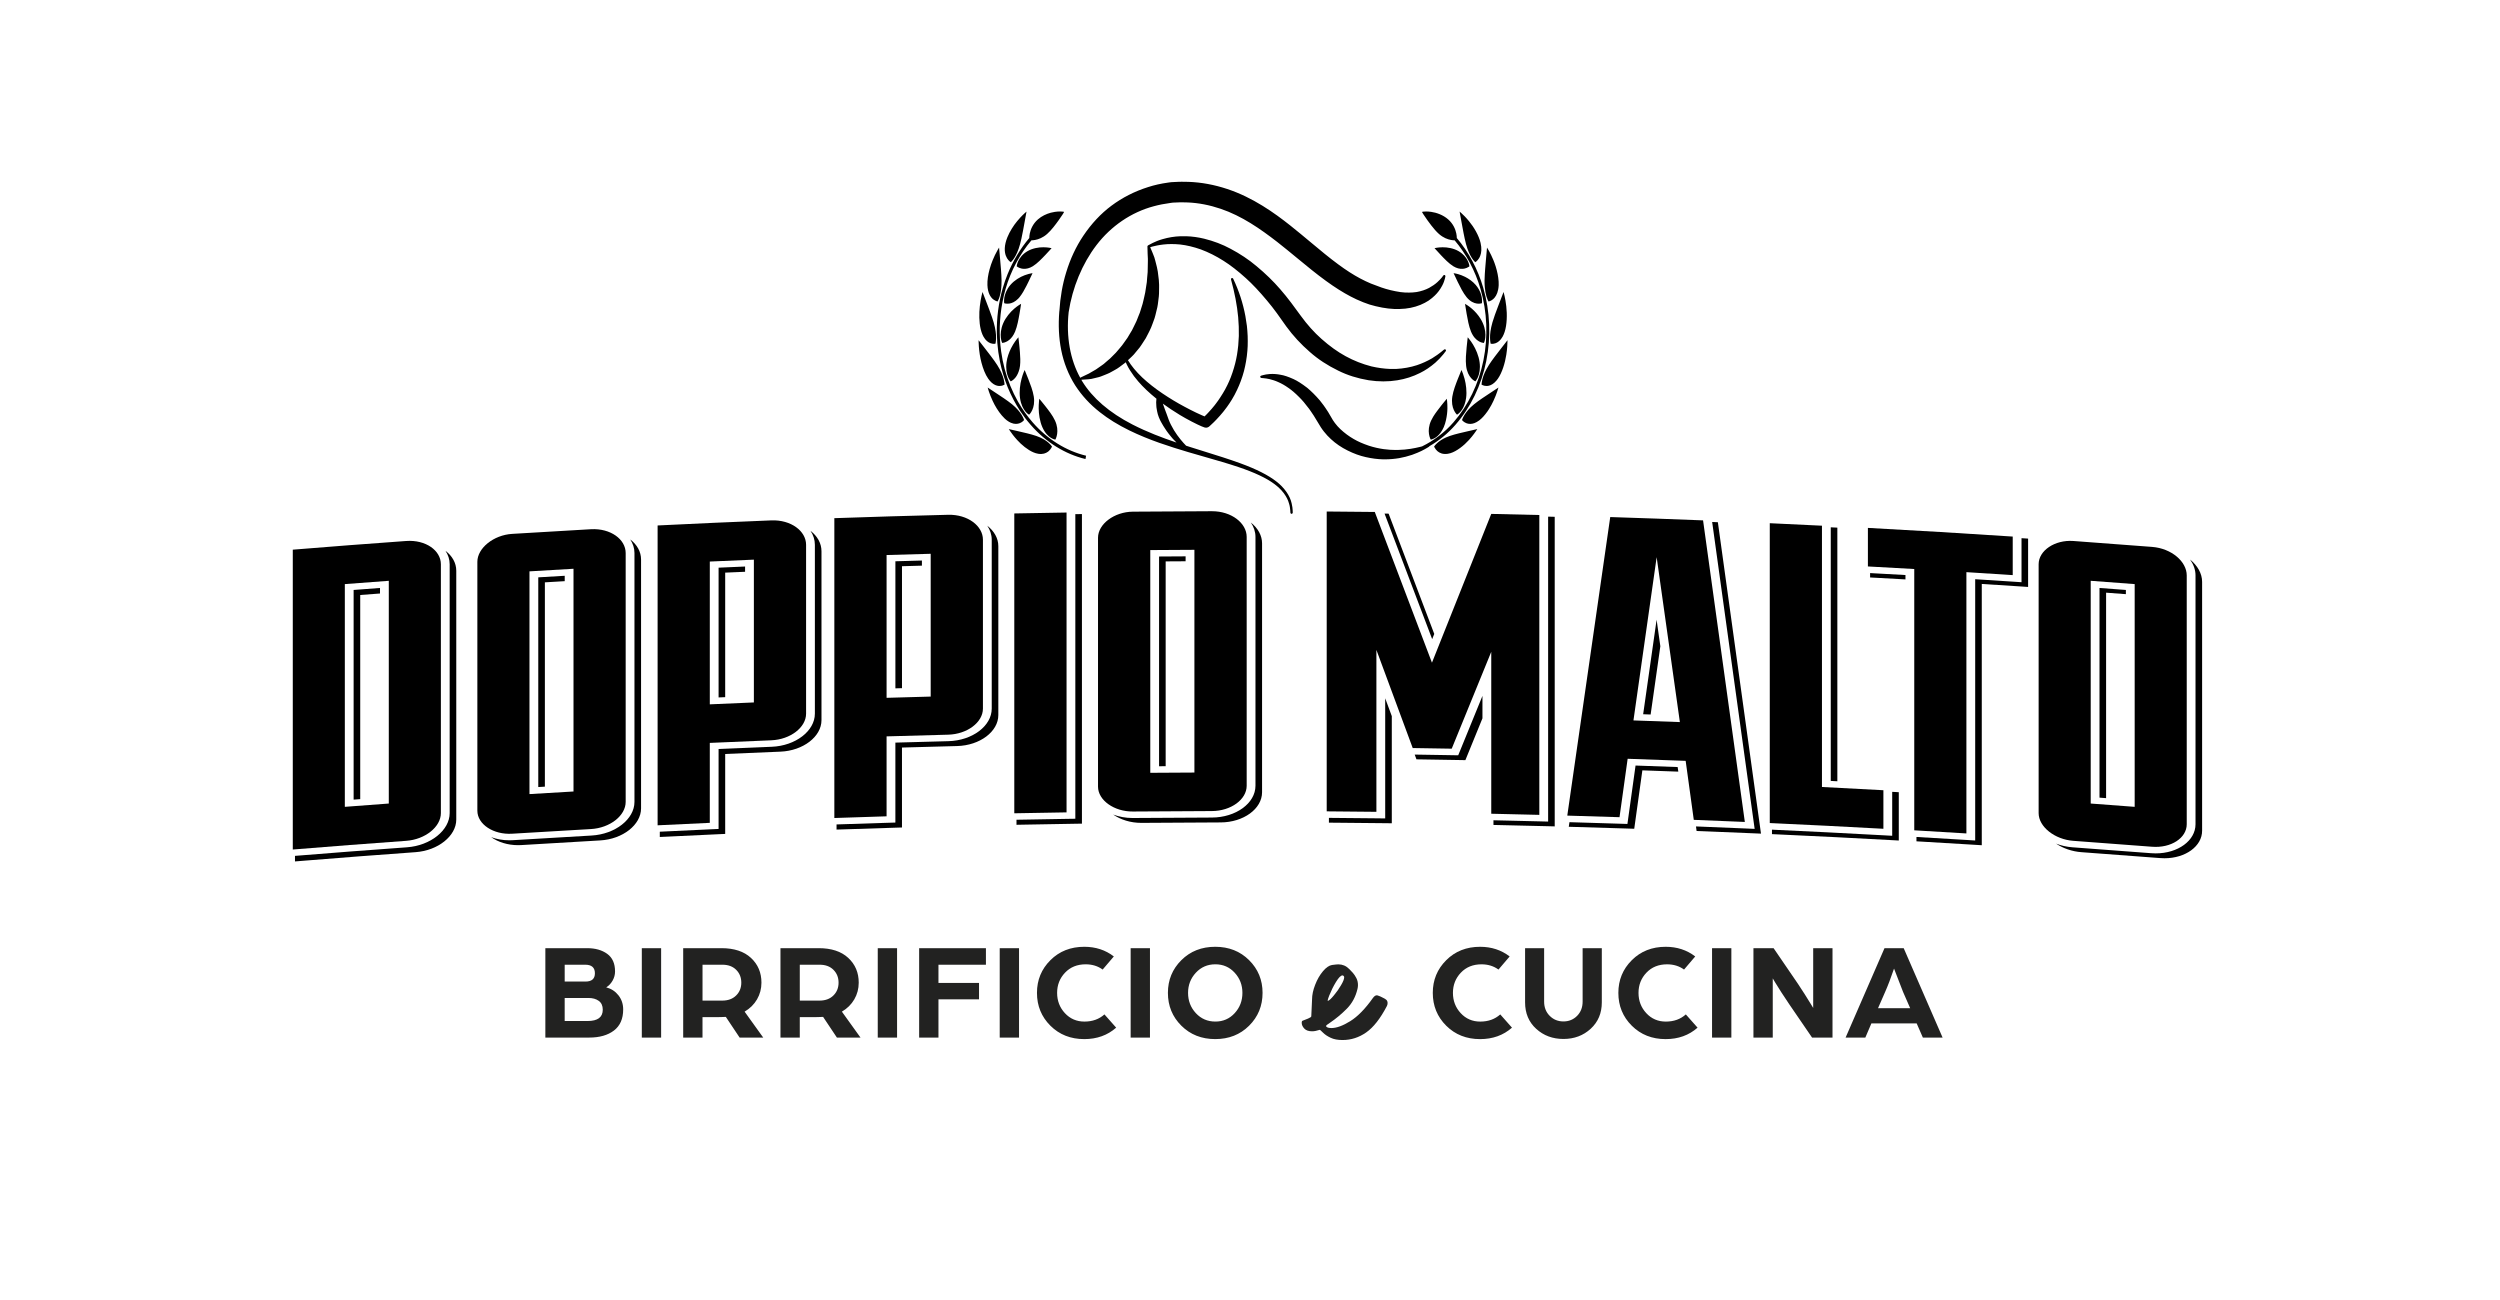
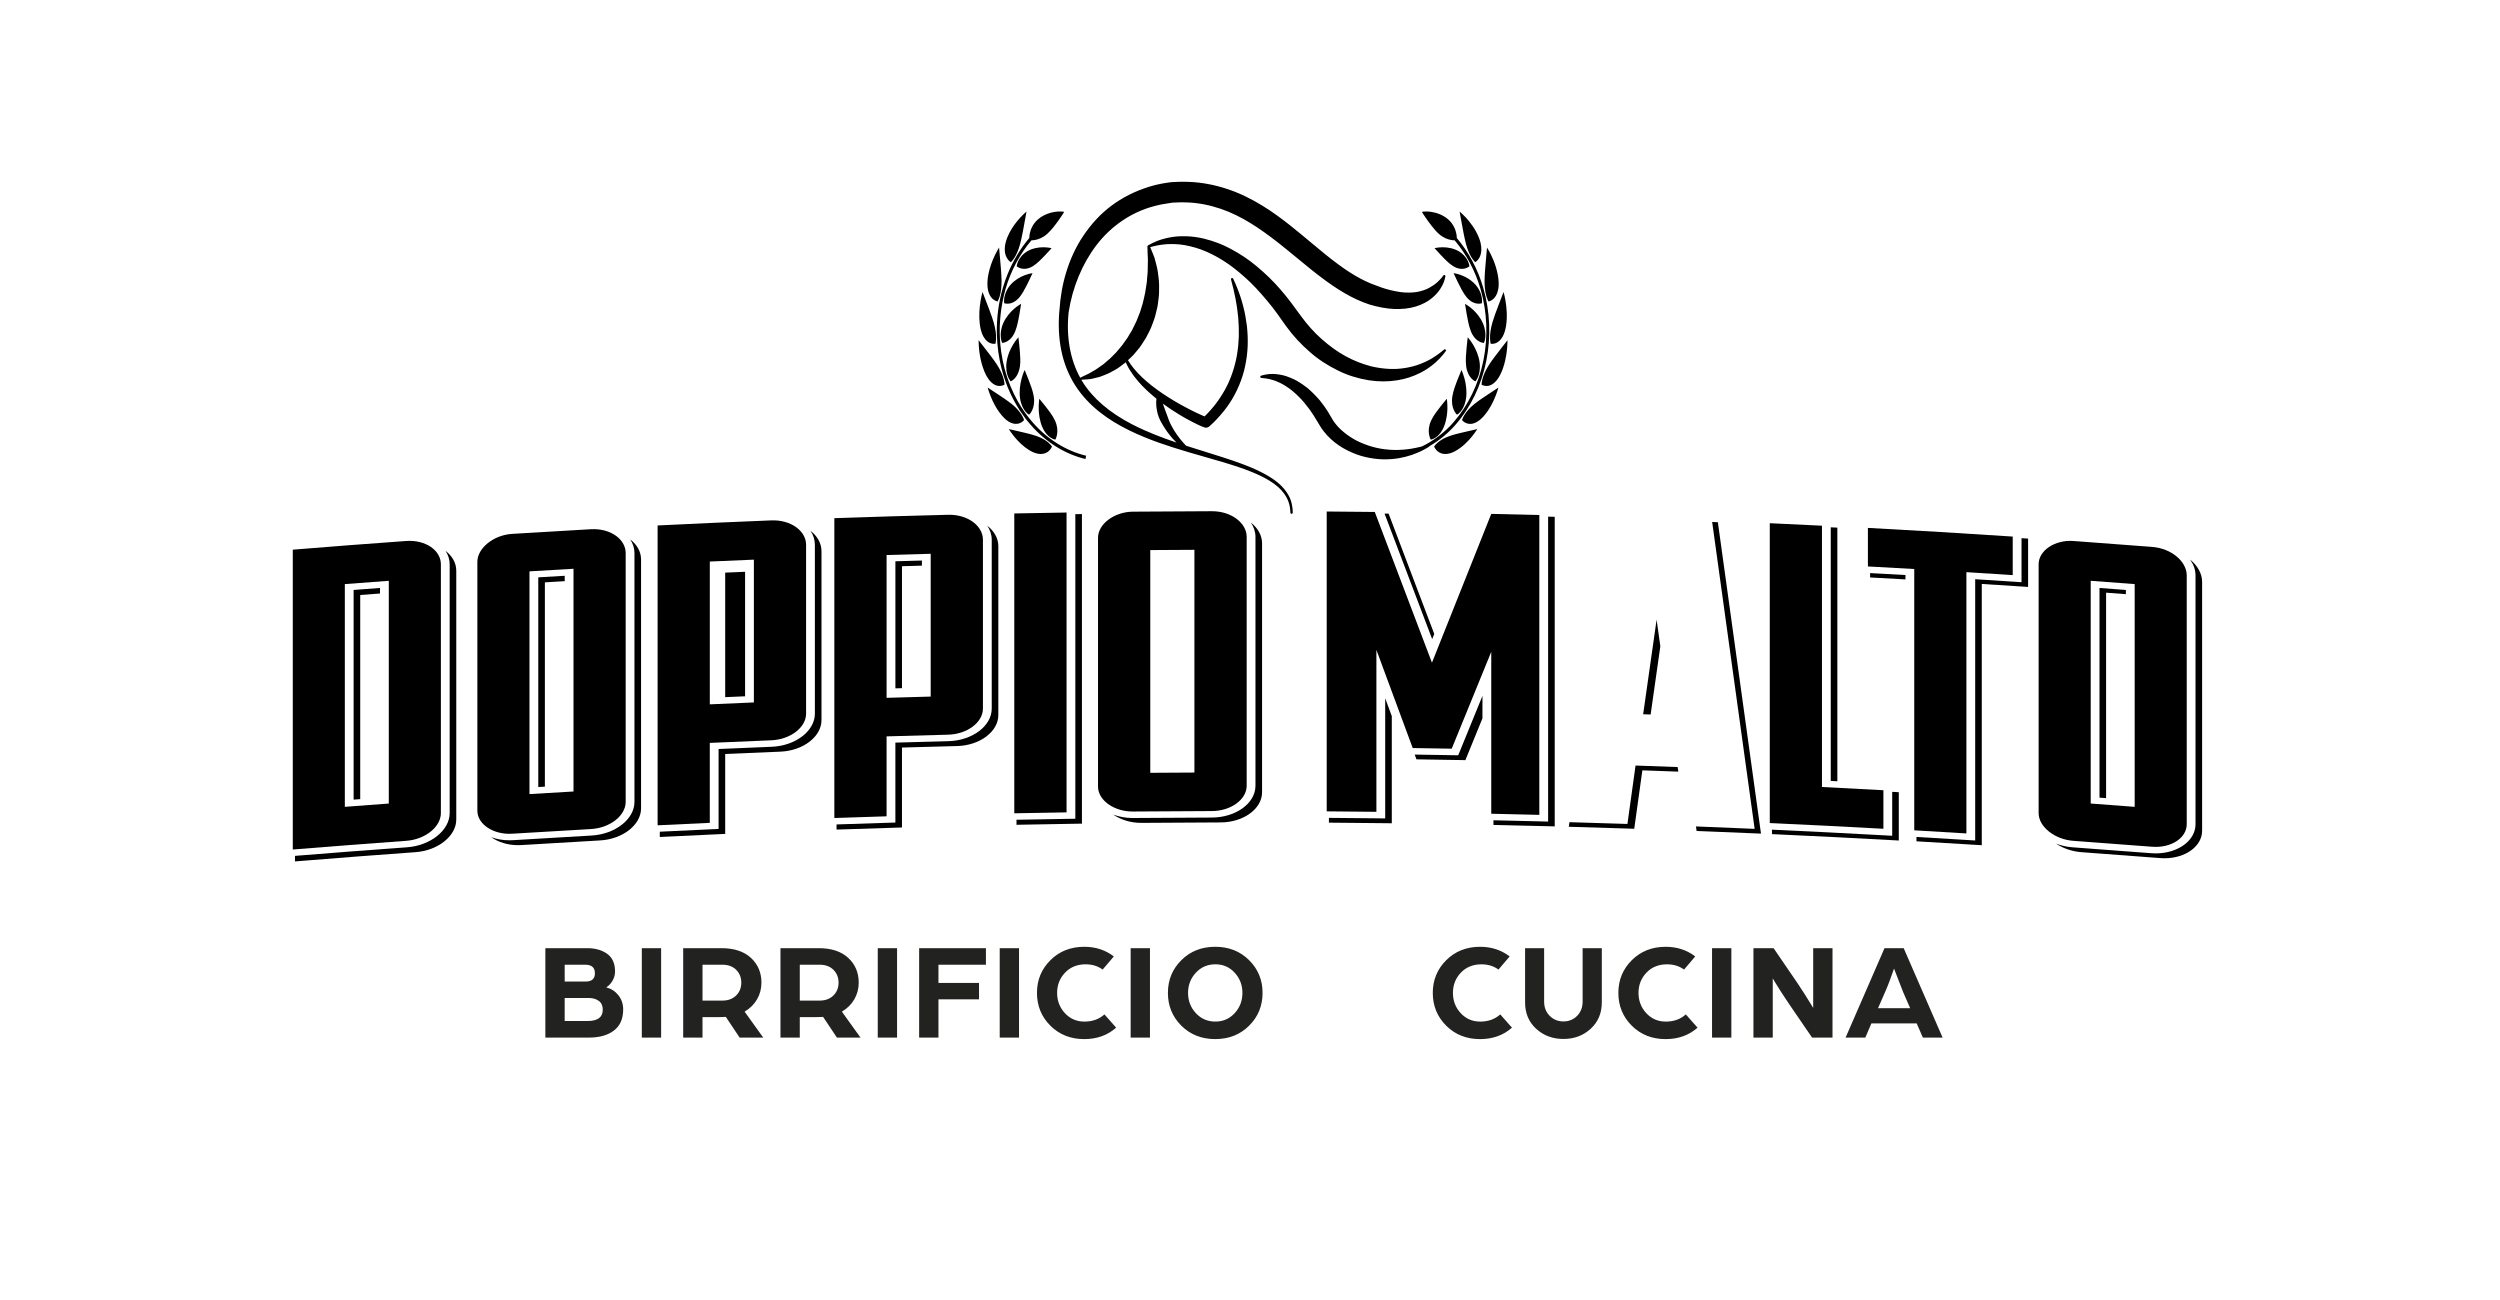
<svg xmlns="http://www.w3.org/2000/svg" id="a" viewBox="0 0 300 155.951">
  <g id="b">
    <g id="c">
      <path id="d" d="M65.444,113.78h5.017c.971,0,1.772.226,2.401.679.629.453.944,1.159.944,2.119,0,.386-.099.753-.298,1.101-.199.348-.453.615-.762.803.596.155,1.085.472,1.465.952s.571,1.046.571,1.697c0,1.126-.37,1.97-1.109,2.533-.74.563-1.728.844-2.964.844h-5.266v-10.73ZM70.263,117.787c.751,0,1.126-.331,1.126-.994,0-.684-.386-1.027-1.159-1.027h-2.467v2.02h2.5ZM70.511,122.522c1.214,0,1.821-.453,1.821-1.358,0-.475-.16-.828-.48-1.06-.32-.232-.734-.348-1.242-.348h-2.848v2.765h2.749ZM77.017,113.78h2.318v10.73h-2.318v-10.73ZM81.984,113.78h4.587c1.523,0,2.705.389,3.544,1.167.839.778,1.258,1.769,1.258,2.972,0,.728-.177,1.396-.53,2.004-.353.607-.85,1.098-1.49,1.474l2.235,3.113h-2.832l-1.656-2.484c-.364.022-.883.033-1.557.033h-1.242v2.451h-2.318v-10.73ZM86.671,120.072c.695,0,1.25-.204,1.664-.613.414-.408.621-.922.621-1.54s-.204-1.131-.613-1.54c-.408-.409-.96-.613-1.656-.613h-2.384v4.306h2.368ZM93.657,113.78h4.587c1.523,0,2.705.389,3.544,1.167.839.778,1.258,1.769,1.258,2.972,0,.728-.177,1.396-.53,2.004-.353.607-.85,1.098-1.49,1.474l2.235,3.113h-2.832l-1.656-2.484c-.364.022-.883.033-1.557.033h-1.242v2.451h-2.318v-10.73ZM98.343,120.072c.695,0,1.25-.204,1.664-.613.414-.408.621-.922.621-1.54s-.204-1.131-.613-1.54c-.408-.409-.96-.613-1.656-.613h-2.384v4.306h2.368ZM105.33,113.78h2.318v10.73h-2.318v-10.73ZM110.297,113.78h8.014v1.987h-5.696v2.186h4.868v1.97h-4.868v4.587h-2.318v-10.73ZM119.966,113.78h2.318v10.73h-2.318v-10.73ZM126.05,115.22c1.076-1.071,2.431-1.606,4.065-1.606,1.358,0,2.539.386,3.544,1.159l-1.341,1.573c-.574-.419-1.253-.629-2.037-.629-1.016,0-1.841.334-2.475,1.002-.635.668-.952,1.476-.952,2.426s.312,1.761.935,2.434c.624.673,1.405,1.01,2.343,1.01.96,0,1.761-.287,2.401-.861l1.407,1.59c-1.038.916-2.313,1.374-3.825,1.374-1.634,0-2.989-.535-4.065-1.606-1.076-1.071-1.614-2.385-1.614-3.941,0-1.546.538-2.854,1.614-3.924ZM135.678,113.78h2.318v10.73h-2.318v-10.73ZM141.763,115.22c1.076-1.071,2.431-1.606,4.065-1.606s2.989.535,4.065,1.606c1.076,1.071,1.614,2.379,1.614,3.924,0,1.556-.538,2.87-1.614,3.941-1.076,1.071-2.431,1.606-4.065,1.606s-2.989-.535-4.065-1.606c-1.076-1.071-1.614-2.385-1.614-3.941,0-1.546.538-2.854,1.614-3.924ZM143.502,121.578c.624.673,1.405,1.01,2.343,1.01.927,0,1.7-.337,2.318-1.01.618-.673.927-1.485.927-2.434,0-.938-.309-1.744-.927-2.417-.618-.673-1.391-1.01-2.318-1.01-.938,0-1.719.337-2.343,1.01-.624.673-.935,1.479-.935,2.417,0,.949.312,1.761.935,2.434Z" style="fill:#222221;" />
      <path id="e" d="M173.548,115.221c1.076-1.071,2.431-1.606,4.065-1.606,1.358,0,2.539.386,3.544,1.159l-1.341,1.573c-.574-.419-1.253-.629-2.037-.629-1.016,0-1.841.334-2.475,1.002-.635.668-.952,1.476-.952,2.426s.312,1.761.935,2.434c.624.673,1.405,1.01,2.343,1.01.96,0,1.761-.287,2.401-.861l1.407,1.59c-1.038.916-2.313,1.374-3.825,1.374-1.634,0-2.989-.535-4.065-1.606-1.076-1.071-1.614-2.385-1.614-3.941,0-1.546.538-2.854,1.614-3.924ZM184.343,123.459c-.889-.811-1.333-1.868-1.333-3.171v-6.507h2.285v6.408c0,.695.224,1.267.671,1.714.447.447.996.67,1.648.67s1.198-.224,1.639-.67c.441-.447.662-1.019.662-1.714v-6.408h2.302v6.507c0,1.292-.444,2.346-1.333,3.163-.889.817-1.979,1.225-3.27,1.225s-2.382-.406-3.27-1.217ZM195.817,115.221c1.076-1.071,2.431-1.606,4.065-1.606,1.358,0,2.539.386,3.544,1.159l-1.341,1.573c-.574-.419-1.253-.629-2.037-.629-1.016,0-1.841.334-2.475,1.002-.635.668-.952,1.476-.952,2.426s.312,1.761.935,2.434c.624.673,1.405,1.01,2.343,1.01.96,0,1.761-.287,2.401-.861l1.407,1.59c-1.038.916-2.313,1.374-3.825,1.374-1.634,0-2.989-.535-4.065-1.606-1.076-1.071-1.614-2.385-1.614-3.941,0-1.546.538-2.854,1.614-3.924ZM205.445,113.78h2.318v10.73h-2.318v-10.73ZM210.412,113.78h2.418l2.931,4.289c.232.342.499.753.803,1.234.304.48.549.875.737,1.184l.282.464v-7.17h2.318v10.73h-2.451l-2.732-3.991c-.298-.43-.613-.905-.944-1.424-.331-.519-.591-.933-.778-1.242l-.265-.447v7.104h-2.318v-10.73ZM226.141,113.78h2.302l4.669,10.73h-2.368l-.745-1.706h-5.431l-.729,1.706h-2.368l4.669-10.73ZM229.221,120.983l-.861-1.97-1.076-2.782c-.375,1.104-.728,2.032-1.06,2.782l-.861,1.97h3.858Z" style="fill:#222221;" />
-       <path id="f" d="M166.371,119.991c-.098-.092-.223-.174-.375-.239-.147-.065-.266-.125-.358-.179-.076-.022-.152-.054-.234-.087-.076-.032-.141-.049-.195-.049-.152,0-.309.114-.467.331-.917,1.297-1.824,2.22-2.714,2.774-.885.548-1.639.825-2.264.825-.223,0-.385-.027-.494-.087-.114-.06-.157-.125-.13-.206.016-.038.152-.141.407-.31.765-.516,1.46-1.097,2.084-1.732.624-.635,1.042-1.417,1.265-2.351.038-.157.06-.315.06-.467,0-.315-.065-.597-.195-.847-.13-.255-.282-.478-.451-.662-.168-.19-.309-.337-.423-.44-.364-.364-.793-.543-1.286-.543-.141,0-.396.027-.76.076-.347.054-.711.304-1.086.749-.38.451-.689.988-.934,1.623-.25.635-.375,1.227-.375,1.77l-.092,2.008c.011.076-.119.168-.391.282-.271.109-.494.196-.662.261-.065.027-.098.103-.098.234,0,.244.103.478.309.7.212.223.521.331.934.331.261,0,.565-.06.917-.174.027-.016.157.098.391.331.234.234.538.44.923.619.38.184.858.271,1.428.271,1.026,0,1.971-.304,2.839-.912.869-.608,1.694-1.661,2.475-3.154.06-.114.092-.239.092-.369,0-.152-.049-.282-.141-.38ZM159.521,119.437c.217-.543.478-1.08.798-1.602.32-.526.581-.787.787-.787.038,0,.087.022.136.076.038.038.06.092.06.157,0,.206-.125.521-.38.95-.25.429-.532.83-.847,1.205-.309.38-.537.592-.679.646-.13.114-.087-.098.125-.646Z" style="fill:#222221;" />
      <g id="g">
        <path d="M124.746,50.113c-.069-.391-.1-.778-.103-1.113-.002-.14,0-.269.005-.39.016-.458.067-.759.067-.759h0s.124.147.313.378c.114.139.251.309.399.496.197.252.418.531.625.825.208.294.402.605.548.92.291.629.319,1.189.256,1.607-.06.415-.211.673-.211.673,0,0-.218-.013-.532-.208-.312-.193-.724-.58-1.034-1.288-.156-.354-.263-.75-.332-1.141M125.434,30.604c.215-.229.404-.434.539-.583.135-.148.217-.239.217-.239,0,0-.402-.108-.972-.11-.569-.007-1.312.115-1.918.468-.606.351-.942.83-1.112,1.194-.067.143-.106.262-.133.363-.043.158-.054.26-.054.26h0s0,0,0,0c0,0,.216.184.566.264.044.01.09.019.138.025.048.007.097.011.148.013.307.013.676-.06,1.08-.308.27-.166.536-.389.79-.628.254-.239.495-.493.712-.72M122.368,50.783c.344-.136.521-.376.521-.376,0,0-.07-.252-.286-.607-.217-.357-.572-.81-1.166-1.294-.298-.241-.629-.477-.958-.702-.329-.225-.656-.437-.947-.631l-.507-.335-.507-.335s.048.184.147.477c.099.293.25.694.454,1.128.276.598.666,1.241,1.1,1.749.118.138.239.27.362.385.082.076.166.146.249.208.167.125.326.217.475.282.223.098.425.135.602.136.178,0,.332-.036.461-.086M122.051,52.791c.535.592,1.264,1.194,1.952,1.488.098.042.195.078.292.107.106.032.207.053.303.069.525.084.896-.058,1.148-.242.034-.025.068-.051.098-.077.292-.258.396-.549.396-.549,0,0-.133-.215-.431-.472-.301-.259-.757-.559-1.45-.8-.693-.238-1.507-.41-2.161-.564l-1.14-.26s.053.088.152.234c.165.243.457.645.842,1.066M117.776,39.832c.071.218.151.402.238.559.26.47.573.687.829.788.174.066.326.082.435.082.109,0,.174-.017.174-.017,0,0,.018-.063.036-.181.009-.059.019-.131.026-.217.007-.085.013-.182.014-.291.002-.11,0-.23-.009-.362-.008-.132-.022-.275-.044-.429-.043-.309-.116-.664-.233-1.067-.059-.201-.125-.407-.196-.615-.212-.622-.461-1.253-.665-1.794l-.479-1.25s-.215.728-.323,1.713c-.1.859-.094,1.908.102,2.74.028.119.06.233.096.342M119.149,35.893c.035.03.067.048.101.072.251.179.46.213.46.213,0,0,.075-.12.164-.354.029-.078.06-.169.09-.272.063-.213.121-.478.163-.8.039-.304.063-.658.059-1.073-.01-.852-.109-1.823-.176-2.607l-.04-.455-.081-.909s-.024.038-.067.109c-.022.036-.048.08-.078.131-.089.155-.212.377-.346.652-.089.183-.182.389-.273.613-.138.333-.268.707-.374,1.095-.177.645-.287,1.325-.261,1.909.038.936.368,1.423.658,1.676M117.577,42.57c.047.305.115.627.199.95.185.709.456,1.415.802,1.912.063.09.126.172.188.246.314.369.622.537.888.603.107.026.206.036.296.036h0c.272-.002.471-.093.553-.139.027-.015.042-.025.042-.025,0,0,0-.017-.002-.048-.005-.095-.026-.322-.109-.634-.111-.419-.328-.981-.764-1.662-.219-.339-.47-.687-.723-1.022-.252-.335-.506-.659-.73-.951l-.785-1.01s-.005.3.03.764c.02.278.055.615.114.981M123.043,49.369c.247.301.451.394.451.394,0,0,.212-.189.379-.562.084-.187.157-.416.195-.686.038-.271.04-.583-.015-.935-.112-.705-.412-1.465-.653-2.088-.122-.309-.232-.582-.313-.778-.081-.196-.13-.314-.13-.314,0,0-.205.421-.374,1.063-.171.639-.292,1.514-.182,2.301.107.787.398,1.306.642,1.604M121.301,31.463s.011-.01.032-.029c.042-.04.12-.12.218-.246.049-.063.103-.138.159-.224.226-.349.489-.882.707-1.695.055-.203.105-.415.153-.631.144-.648.261-1.331.369-1.908l.065-.357.179-.983s-.339.275-.769.742c-.113.123-.231.257-.352.406-.22.265-.442.572-.644.9-.203.328-.386.677-.528,1.025-.095.232-.172.464-.224.69-.211.902-.029,1.485.179,1.834.212.349.456.479.456.479M178.07,41.153s.116-.219.163-.634c.046-.412.018-1.033-.292-1.741-.077-.178-.168-.35-.269-.514-.303-.492-.691-.915-1.035-1.21-.402-.348-.74-.541-.818-.583-.011-.006-.017-.009-.017-.009,0,0,.077.52.192,1.188.12.67.261,1.493.526,2.141.268.646.638.996.963,1.177.24.136.45.172.541.182.03.003.047.003.047.003M177.681,35.206c-.114-.318-.302-.675-.603-1.023-.362-.419-.831-.743-1.272-.964-.147-.074-.29-.136-.426-.187-.542-.207-.951-.253-.951-.253,0,0,.212.465.499,1.057.292.592.645,1.317,1.067,1.831.424.512.869.709,1.225.761.088.014.17.018.244.017.037,0,.064-.005.096-.008.161-.014.267-.048.267-.048,0,0,.053-.25-.012-.662-.025-.153-.067-.33-.135-.521M172.907,48.726c-.148.189-.308.396-.467.611-.159.214-.316.436-.455.666-.093.154-.178.31-.251.467-.146.314-.226.612-.261.883-.036.271-.027.515.004.724.06.415.211.674.211.674,0,0,.141-.013.355-.115.055-.026.113-.054.177-.095.078-.048.162-.109.25-.183.131-.112.269-.255.403-.437s.265-.402.381-.668c.117-.265.199-.556.265-.849.111-.488.166-.986.17-1.405.01-.673-.072-1.149-.072-1.149,0,0-.005.006-.015.017-.047.056-.206.247-.419.51-.085.105-.179.222-.278.347M176.534,45.37c.129.146.256.245.351.307.095.062.158.087.158.087,0,0,.095-.092.207-.297.038-.068.077-.149.116-.243.038-.094.076-.201.109-.322.033-.121.061-.256.081-.403.04-.295.047-.642-.006-1.035-.053-.394-.166-.787-.308-1.15-.142-.363-.312-.695-.478-.966-.083-.137-.165-.26-.24-.367-.113-.161-.212-.287-.283-.373-.071-.086-.114-.131-.114-.131,0,0-.009.074-.024.201-.025.213-.066.577-.107,1-.063.681-.145,1.512-.063,2.222.041.354.126.649.234.892.108.243.238.433.367.579M175.411,44.476c-.022-.05-.034-.076-.034-.076,0,0-.2.473-.444,1.091-.241.622-.541,1.383-.653,2.088-.111.705.011,1.248.18,1.621.167.373.378.562.378.562,0,0,.204-.093.451-.394.061-.074.125-.163.189-.266.19-.308.373-.748.454-1.338.11-.787-.011-1.662-.182-2.301-.127-.481-.274-.839-.339-.987M127.124,37.358c.103-1.687.378-3.258.816-4.667.488-1.614,1.179-3.093,2.054-4.394.973-1.451,2.108-2.665,3.374-3.608,1.314-.98,2.797-1.734,4.409-2.241.738-.24,1.542-.42,2.389-.536l.297-.042v.004c.037-.009.079-.012.123-.016l.812-.039c.126-.007.262-.01.401-.009.139,0,.282.003.422.006.133.003.266.006.394.006,1.542.054,3.11.344,4.665.861,3.1,1.031,5.658,2.875,7.541,4.366.858.682,1.672,1.362,2.458,2.018,1.151.961,2.237,1.868,3.307,2.653.951.703,1.815,1.257,2.639,1.695l.646.325.634.284,1.268.475c.694.242,1.486.433,2.288.552.343.047.689.064,1.017.059.299,0,.584-.019.926-.068.549-.099,1.05-.265,1.487-.494.38-.206.726-.447.998-.697.498-.45.703-.786.703-.786.013-.021.03-.029.046-.04.008-.006.012-.014.022-.018.031-.013.065-.017.099-.006h0s.004.005.008.007c.029.013.052.033.066.059.006.011.004.022.007.033.004.017.013.032.011.05,0,0-.013.104-.066.303-.057.201-.139.49-.328.836-.246.461-.536.847-.886,1.18-.191.19-.433.388-.74.604-.273.18-.591.346-.975.509-.748.309-1.607.48-2.486.495-.88.036-1.827-.074-2.892-.334l-.734-.199-.751-.271-.805-.344-.708-.349c-.934-.489-1.899-1.099-2.955-1.866-1.163-.843-2.288-1.77-3.478-2.751-.771-.636-1.57-1.294-2.386-1.933-2.007-1.552-4.219-3.108-6.785-3.976-1.325-.45-2.656-.706-3.958-.76-.134-.007-.253-.004-.379-.008-.1-.003-.201-.007-.306-.008-.105-.001-.214,0-.329.006l-.758.031-.253.033c-.753.1-1.421.232-2.043.402-2.685.714-5.129,2.374-6.881,4.674-1.701,2.229-2.883,5.084-3.331,8.04-.312,2.939.188,5.713,1.393,7.876l.004-.003c.01-.01.016-.024.029-.031,0,0,.292-.151.786-.376.144-.053.294-.145.454-.243.12-.074.248-.151.385-.222.15-.082.313-.176.469-.301l.535-.374c.117-.073.22-.166.33-.266.064-.057.129-.116.196-.171.059-.055.129-.111.198-.168.12-.098.234-.19.334-.305l.553-.555c.105-.115.211-.242.317-.37.066-.079.131-.158.199-.236.157-.174.309-.373.495-.646l.246-.347c.087-.11.162-.223.226-.342l.114-.194c.109-.185.219-.371.334-.554.072-.139.145-.29.219-.441.052-.11.105-.219.16-.328.12-.213.208-.443.294-.666l.046-.121c.036-.104.082-.21.127-.316.069-.162.134-.316.173-.476.083-.283.17-.557.258-.828.047-.152.08-.309.113-.464.024-.116.049-.231.079-.344.1-.363.153-.73.204-1.084.024-.162.047-.322.074-.48.035-.16.045-.319.054-.473.006-.088.011-.176.02-.262l.063-.701c.009-.228.011-.451.013-.665.002-.196.004-.384.011-.564.013-.245-.001-.478-.014-.685-.006-.104-.012-.201-.014-.292-.026-.546-.023-.861-.023-.875,0-.009.007-.015.008-.024.001-.008-.002-.015,0-.023.001-.004.006-.007.008-.011.003-.007.006-.011.01-.018.008-.012.018-.019.029-.028.007-.006.008-.015.016-.019l.569-.3c.278-.13.659-.308,1.156-.446.725-.212,1.433-.328,2.16-.354.238-.008.476-.009.714,0,.714.024,1.428.123,2.133.294,1.143.282,2.206.688,3.162,1.205,1.146.605,2.196,1.307,3.118,2.084,1.077.894,2.037,1.828,2.853,2.775.896,1.019,1.767,2.222,2.467,3.189.767,1.057,1.601,1.989,2.479,2.767.982.872,1.959,1.573,2.903,2.083.969.532,2.01.942,3.094,1.221.77.178,1.524.281,2.247.306.241.008.478.008.712,0,.881-.047,1.722-.198,2.498-.451.632-.211,1.244-.49,1.82-.826.469-.295.831-.548,1.073-.749l.372-.305c.015-.012.034-.012.051-.017.013-.004.023-.012.036-.012h0c.025,0,.048.011.071.025.008.005.017.003.024.009v.002s.003,0,.003,0c.026.025.04.058.042.092,0,.008-.006.014-.006.023-.003.025-.005.05-.021.071l-.293.38c-.288.357-.611.696-.964,1.01-.606.521-1.184.91-1.821,1.226-.848.431-1.771.729-2.743.884-.538.088-1.1.132-1.672.132-.582,0-1.174-.046-1.759-.137-1.327-.218-2.555-.605-3.65-1.152-1.288-.624-2.434-1.376-3.404-2.236-1.067-.922-2.02-1.955-2.832-3.07-.765-1.094-1.486-2.125-2.317-3.105-.91-1.091-1.735-1.967-2.523-2.679-.975-.881-1.856-1.566-2.693-2.092-.885-.563-1.798-1.021-2.713-1.362-.873-.307-1.713-.507-2.494-.595-.352-.035-.702-.052-1.038-.052s-.66.017-.961.052c-.576.064-1.025.173-1.293.238l-.299.086c.059.133.153.348.277.658.028.077.059.152.092.231.086.209.183.445.242.734.023.093.05.195.077.3.079.299.167.637.223.999.016.149.036.296.056.447.049.361.099.734.102,1.133,0,.116,0,.231,0,.348,0,.463.002.942-.08,1.435-.01.079-.02.163-.03.248-.027.225-.054.456-.105.687-.072.311-.146.626-.228.94-.05.237-.137.47-.222.696-.03.082-.061.163-.09.245l-.044.12c-.1.27-.203.549-.344.813l-.131.26c-.105.209-.21.419-.322.623-.13.209-.261.408-.391.605l-.151.23c-.116.198-.267.374-.413.545-.064.076-.129.151-.19.229l-.307.368c-.073.085-.154.16-.233.235-.037.035-.074.07-.11.105-.081.074-.156.147-.23.219-.038.037-.08.071-.118.107.418.689.964,1.356,1.713,2.072.71.664,1.527,1.309,2.426,1.914.876.592,1.771,1.13,2.658,1.601.41.219.895.474,1.381.705.232.111.466.218.7.32l.317.133c.016-.016.031-.031.047-.046.159-.155.324-.316.47-.485.242-.252.463-.523.677-.785l.173-.226c.178-.237.361-.482.518-.736.215-.32.404-.645.579-.951.208-.387.358-.694.486-.99.13-.303.279-.663.397-1.033.247-.726.431-1.452.549-2.158.057-.33.095-.671.133-1.001l.013-.113c.034-.362.058-.74.071-1.122.016-.744-.011-1.507-.079-2.266-.136-1.442-.418-2.921-.86-4.52-.006-.021.002-.041.006-.061.002-.012-.002-.025.004-.036.015-.032.04-.058.075-.071.034-.012.071-.009.103.004.011.005.016.016.026.024.017.013.036.022.046.042.002.004.003.007.003.007l.002.004v.003c.68,1.417,1.172,2.926,1.462,4.483.068.366.127.752.182,1.181.04.364.069.755.09,1.199.013.411.014.816.002,1.206-.013.362-.045.745-.101,1.208-.063.468-.127.848-.204,1.2-.083.381-.176.785-.31,1.182-.127.418-.292.831-.421,1.143-.137.33-.303.681-.524,1.105l-.081.145c-.17.304-.346.617-.552.909-.182.285-.394.56-.6.827l-.157.2c-.244.291-.496.593-.768.87-.212.236-.451.457-.681.671l-.185.171c-.119.112-.267.17-.417.17-.057,0-.115-.009-.171-.026-.162-.05-.259-.092-.362-.137l-.461-.209c-.247-.119-.489-.24-.728-.364-.552-.289-1-.539-1.409-.787-.782-.478-1.447-.92-2.047-1.361l.041.115c.056.172.116.352.193.539.037.088.069.179.101.272.037.107.075.216.123.324l.035.1c.138.396.28.805.482,1.191.447.905,1.058,1.675,1.492,2.161.115.128.223.243.322.344.147.048.295.096.44.143.605.192,1.198.378,1.777.558,1.516.473,2.949.919,4.234,1.388,1.962.714,3.397,1.437,4.386,2.21.949.729,1.632,1.705,1.827,2.61.027.094.04.2.057.302.008.041.017.081.023.123.003.021.009.039.012.06.008.049.007.094.012.142.008.07.014.141.019.213v.004s.011.279.011.279h0s0,.004,0,.004c0,.019-.012.031-.018.046-.007.018-.008.038-.022.051-.011.012-.029.014-.044.021-.016.008-.029.022-.049.023h-.007c-.037,0-.071-.015-.097-.04-.008-.008-.009-.021-.015-.031-.012-.019-.027-.036-.028-.059l-.017-.283c-.002-.102-.015-.21-.038-.326-.022-.163-.053-.308-.097-.45-.077-.319-.426-1.407-1.762-2.383-.975-.725-2.388-1.392-4.321-2.042-1.216-.412-2.571-.8-4.005-1.21-.658-.188-1.336-.382-2.031-.587-2.257-.675-4.661-1.43-7.054-2.598-1.377-.676-2.534-1.391-3.537-2.186-1.182-.923-2.182-2.01-2.97-3.231-.8-1.261-1.379-2.728-1.675-4.243-.284-1.429-.36-2.99-.225-4.637M129.761,45.569c.03.05.054.105.085.154,1.244,2.039,3.278,3.794,6.045,5.216,1.77.908,3.56,1.584,5.291,2.169-.11-.101-.217-.216-.327-.336l-.148-.158c-.058-.071-.112-.133-.166-.197-.105-.123-.213-.249-.31-.385-.156-.205-.308-.41-.443-.629-.137-.195-.258-.409-.375-.616l-.024-.041c-.112-.175-.193-.365-.272-.548l-.058-.134c-.098-.228-.151-.46-.203-.697l-.078-.448-.017-.187c-.033-.31-.026-.62.011-.888-.877-.709-1.599-1.392-2.19-2.081-.347-.393-.673-.833-.968-1.304-.136-.21-.266-.443-.397-.71-.047-.094-.086-.187-.126-.28-.023.019-.042.04-.065.059l-.703.526c-.171.135-.358.239-.539.34-.06.033-.119.066-.176.099-.088.045-.166.089-.243.133-.146.083-.298.168-.46.228-.099.04-.197.081-.294.121-.341.141-.662.274-.984.334-.088.021-.178.043-.265.065-.28.07-.521.131-.753.138-.473.043-.767.055-.85.057M121.113,36.429c.311-.046.691-.202,1.065-.583.053-.055.107-.114.16-.178.317-.386.595-.89.837-1.368.081-.159.158-.316.23-.464.215-.444.389-.817.463-.975.025-.053.038-.082.038-.082,0,0-.058.006-.158.025-.168.032-.455.098-.794.227-.541.203-1.215.591-1.697,1.151-.483.557-.673,1.136-.739,1.545-.065.412-.011.662-.011.662,0,0,.254.095.607.04M120.967,45.224c.077.188.158.323.22.412.061.088.104.129.104.129,0,0,.251-.101.509-.394.162-.182.319-.444.439-.781.071-.202.133-.424.163-.69.059-.516.031-1.095-.012-1.634-.016-.203-.034-.402-.051-.588-.012-.121-.024-.235-.035-.344-.052-.502-.096-.858-.096-.858h0s-.304.325-.636.872c-.083.136-.167.287-.249.449-.243.487-.459,1.076-.538,1.667-.053.393-.046.74-.006,1.035.04.295.113.538.19.726M120.1,40.518c.046.416.163.633.163.633h0s.046-.004.11-.014c.106-.017.277-.057.477-.171.082-.045.165-.101.25-.169.254-.205.512-.523.713-1.008.133-.324.234-.692.318-1.062.084-.37.149-.744.209-1.079.043-.251.081-.481.111-.67.05-.316.081-.519.081-.519h0s-.375.195-.835.593c-.23.197-.479.45-.709.743-.23.293-.442.625-.596.98-.31.708-.337,1.329-.291,1.741M119.677,41.138c.058.739.16,1.474.306,2.197.434,2.17,1.276,4.221,2.433,5.981.386.587.806,1.141,1.259,1.657.902,1.036,1.931,1.916,3.043,2.611,1.112.695,2.307,1.205,3.541,1.501h0l.069-.4c-2.402-.577-4.655-1.986-6.413-4.005-.661-.754-1.253-1.593-1.764-2.495-.17-.301-.332-.609-.484-.923-.608-1.256-1.066-2.613-1.348-4.022-.071-.352-.132-.707-.181-1.064-.273-1.963-.215-3.988.159-5.927.102-.529.22-1.054.37-1.567.636-2.195,1.715-4.201,3.103-5.842.117-.002.269-.013.444-.046.405-.077.917-.258,1.439-.717.521-.461.997-1.108,1.385-1.646.383-.537.661-.97.649-1.001-.004-.01-.07-.027-.186-.038-.077-.008-.175-.014-.291-.014-.173,0-.386.011-.623.046-.157.022-.325.056-.498.103-.52.141-1.085.399-1.539.8-.606.534-.871,1.188-.972,1.676-.047.226-.062.417-.064.56-1.065,1.262-1.952,2.733-2.604,4.338-.217.535-.409,1.085-.571,1.648-.514,1.757-.754,3.62-.718,5.477.007.371.025.742.054,1.112M172.899,30.604c.435.455.963,1.016,1.502,1.348.404.248.773.321,1.08.308.051-.002.101-.007.148-.013.048-.007.094-.015.137-.025.088-.02.167-.047.236-.075.209-.085.331-.189.331-.189,0,0-.004-.064-.03-.175-.025-.11-.073-.266-.159-.45-.127-.273-.348-.611-.706-.91-.119-.1-.254-.195-.405-.283-.607-.353-1.349-.474-1.918-.468-.569.002-.972.11-.971.107l.002.002s-.002,0-.002,0c0,0,.325.364.755.821M178.662,43.809c-.109.17-.204.333-.288.488-.25.465-.393.859-.476,1.174-.055.208-.083.379-.097.497-.014.119-.014.185-.014.185,0,0,.233.162.595.164.09,0,.19-.01.296-.036.266-.066.574-.234.888-.603.063-.074.126-.156.189-.246.252-.362.464-.833.633-1.337.169-.503.293-1.038.368-1.525.117-.732.139-1.348.142-1.61.001-.087,0-.135,0-.135l-.785,1.011c-.448.584-1.015,1.295-1.453,1.974M178.368,35.552c.09.309.189.507.232.587.015.026.023.04.023.04,0,0,.267-.033.561-.286.23-.201.483-.554.598-1.158.03-.156.052-.325.06-.518.012-.278-.009-.578-.051-.884-.081-.597-.247-1.222-.449-1.774-.044-.119-.089-.235-.135-.346-.365-.895-.766-1.504-.766-1.504l-.12,1.364c-.062.737-.151,1.634-.17,2.446-.001.053-.005.108-.005.161h0c-.003.276.01.517.028.743.038.472.11.848.194,1.129M178.459,49.419c.073-.103.145-.21.213-.318.207-.325.391-.666.541-.992.409-.868.601-1.607.601-1.607l-1.014.671c-.582.388-1.309.851-1.905,1.333-.595.484-.95.937-1.167,1.294-.215.354-.286.608-.286.608,0,0,.178.239.522.375.128.05.283.086.46.086.297,0,.659-.104,1.077-.418.335-.25.662-.618.956-1.033M173.975,52.314c-.173.06-.332.124-.477.19-.435.198-.748.415-.974.61-.298.258-.432.472-.432.472,0,0,.06.164.212.355.051.063.112.13.185.195.249.217.648.413,1.242.319.097-.015.199-.037.307-.069.192-.057.39-.143.588-.251.397-.215.797-.515,1.155-.842.179-.163.347-.333.5-.502.127-.139.241-.274.346-.403.407-.5.648-.898.648-.898h0s-1.14.261-1.14.261c-.655.154-1.468.325-2.161.564M179.09,38.697c-.117.403-.191.758-.234,1.067-.022.155-.036.298-.044.429-.008.132-.011.253-.009.362.006.436.077.69.077.69,0,0,.065.017.174.017.109,0,.261-.016.434-.082.256-.101.569-.318.829-.788.087-.157.167-.341.238-.559.287-.869.312-2.1.197-3.081-.108-.985-.325-1.714-.325-1.714l-.478,1.251c-.068.18-.141.37-.216.567-.225.59-.468,1.238-.645,1.842M175.916,29.268c.219.813.482,1.347.708,1.695.224.346.409.501.409.501,0,0,.245-.131.457-.48.052-.087.103-.189.146-.307.13-.353.192-.851.034-1.527-.104-.451-.307-.928-.557-1.38-.25-.453-.546-.881-.839-1.234-.364-.447-.712-.783-.922-.972-.126-.114-.202-.174-.202-.174l.246,1.339c.145.769.305,1.727.522,2.539M171.768,27.067c.28.362.584.723.91,1.011.131.115.26.212.388.295.255.166.502.272.728.342.113.035.221.061.322.08.083.016.159.025.231.033.007,0,.015.002.022.003.071.007.135.01.191.011h0c1.388,1.641,2.466,3.647,3.103,5.841.8,2.736.918,5.743.348,8.558-.564,2.818-1.833,5.428-3.596,7.439-1.084,1.245-2.37,2.199-3.76,2.883-.008.002-.016.004-.024.007-.069.018-.14.037-.215.056-.009.002-.018.005-.027.007-.327.084-.715.162-1.124.227-.457.074-.947.118-1.459.131-.104.004-.215.006-.332.006-.821,0-1.955-.101-3.205-.509-.737-.251-1.314-.505-1.818-.8-.571-.326-1.113-.729-1.612-1.196-.227-.213-.445-.457-.652-.731-.09-.114-.167-.234-.244-.352l-.569-.969-.316-.479c-.146-.225-.305-.429-.459-.626-.073-.093-.145-.185-.221-.287-.526-.608-1.022-1.103-1.522-1.517-.647-.494-1.152-.816-1.64-1.043-.65-.291-1.134-.451-1.562-.518-.411-.082-.835-.113-1.268-.088-.349.028-.619.072-.796.127l-.262.073c-.024.006-.04.024-.056.04-.006.006-.014.007-.019.013-.019.026-.03.059-.027.094l.002.004v.003c0,.009.009.014.012.023.008.023.017.044.034.06.011.01.024.012.037.017.014.006.024.018.04.019l.277.026c.17.007.436.057.706.11l.05.013c.298.08.635.171,1,.342.408.175.818.41,1.224.7.396.268.809.622,1.267,1.083.377.367.763.821,1.213,1.423.064.092.129.185.196.278.126.177.256.359.368.547l.846,1.391c.102.152.229.343.367.513.268.339.553.647.847.913.573.533,1.248.993,2.003,1.367.738.369,1.469.635,2.172.79.727.166,1.442.258,2.124.272.043,0,.086,0,.129,0,.599,0,1.193-.049,1.766-.146.514-.093,1.031-.226,1.54-.395.473-.165.865-.344,1.123-.465.343-.171.56-.296.681-.37l.231-.14c.021-.013.031-.034.043-.054.003-.005.006-.008.01-.012,1.144-.662,2.205-1.514,3.124-2.569,1.81-2.064,3.112-4.744,3.692-7.638.585-2.89.464-5.975-.357-8.785-.652-2.249-1.756-4.304-3.176-5.986-.001-.07-.006-.151-.015-.244,0-.005-.001-.01-.002-.015-.01-.092-.024-.192-.047-.301-.101-.488-.366-1.142-.972-1.676-.605-.535-1.408-.815-2.037-.903-.237-.035-.449-.047-.623-.046-.289,0-.47.036-.477.052-.011.031.266.463.649,1.001.145.202.306.419.474.636" />
        <path d="M64.593,94.445c.264-.016.528-.031.792-.047v-24.517c.794-.048,1.587-.095,2.381-.141v-.647c-1.058.062-2.115.124-3.173.188v25.164Z" />
-         <path d="M86.231,83.693c.264-.012.528-.023.792-.034v-14.943c.795-.035,1.591-.069,2.387-.103v-.63c-1.06.045-2.119.091-3.179.138v15.573Z" />
+         <path d="M86.231,83.693c.264-.012.528-.023.792-.034v-14.943c.795-.035,1.591-.069,2.387-.103v-.63v15.573Z" />
        <path d="M107.446,82.602c.264-.008.528-.015.792-.022v-14.634c.797-.024,1.594-.046,2.391-.068v-.615c-1.061.029-2.122.059-3.182.09v15.249Z" />
        <path d="M53.463,66.105c.316.481.498,1.024.498,1.605v29.863c0,2.059-2.297,3.899-5.121,4.102-4.478.321-8.999.668-13.442,1.029v.669l.879-.072c4.491-.366,9.065-.716,13.593-1.041,2.692-.193,4.883-1.946,4.883-3.908v-29.864c0-.939-.489-1.776-1.289-2.385" />
        <path d="M42.435,95.955c.264-.02.528-.039.792-.059v-24.497c.791-.061,1.582-.119,2.373-.179v-.664c-1.055.078-2.11.157-3.165.238v25.16Z" />
        <path d="M219.691,93.71c.264.013.528.028.791.042v-30.435l-.738-.037c-.018,0-.036-.002-.053-.003v30.432Z" />
-         <path d="M139.089,91.95c.264-.002.528-.003.791-.005v-24.578c.798-.006,1.595-.009,2.393-.014v-.591c-1.062.005-2.123.011-3.185.019v25.169Z" />
        <path d="M251.941,95.718c.264.02.527.04.791.059v-24.656c.791.058,1.582.118,2.373.178v-.505c-1.054-.08-2.109-.16-3.164-.238v25.161Z" />
        <path d="M228.655,69.004c-1.414-.081-2.829-.158-4.243-.235v.527l.734.039c1.17.063,2.34.129,3.51.194v-.526Z" />
        <path d="M197.18,85.71c.299.01.598.022.896.032l1.165-8.195-.448-3.184-1.614,11.347Z" />
        <path d="M75.626,64.729c.324.49.51,1.043.51,1.635v29.863c0,2.068-2.31,3.879-5.149,4.037-3.115.173-6.292.361-9.445.558-.142.009-.284.014-.424.014-.783,0-1.521-.138-2.178-.377.835.594,1.976.961,3.233.961.133,0,.267-.004.402-.012,3.153-.197,6.332-.385,9.447-.558,2.704-.151,4.905-1.875,4.905-3.843v-29.863c0-.95-.493-1.797-1.302-2.415" />
        <path d="M171.861,76.696c.079-.199.163-.41.249-.625-2.177-5.741-5.476-14.434-5.476-14.434l-.488-.005c1.051,2.771,4.111,10.834,5.714,15.065" />
        <path d="M205.467,62.64h-.007s5.097,36.825,5.097,36.825l-1.238-.054c-1.934-.084-3.868-.163-5.802-.239l.075.546.677.026c2.041.079,4.081.163,6.121.252l.928.04-5.174-37.37-.677-.027Z" />
        <path d="M201.322,92.046c-1.685-.063-3.371-.123-5.056-.181l-.975,7.009-.995-.032c-1.987-.064-3.975-.124-5.963-.181l-.079.552.846.024c2.088.059,4.176.122,6.263.19l.746.024.975-7.009c1.438.049,2.875.101,4.313.154l-.076-.55Z" />
        <path d="M185.775,61.997v36.593l-1.092-.028c-1.822-.047-3.645-.089-5.468-.129v.561l.768.017c1.922.041,3.843.087,5.764.135l.819.021v-37.151l-.764-.019c-.009,0-.018,0-.027,0" />
        <path d="M227.064,95.02v5.273l-1.134-.062c-4.424-.244-8.893-.47-13.293-.671v.536l.742.034c4.506.205,9.09.436,13.625.686l.85.047v-5.799l-.733-.041c-.02-.001-.039-.002-.059-.003" />
        <path d="M242.583,64.58v5.286l-1.15-.076c-1.47-.098-2.94-.192-4.41-.285v31.354l-1.144-.071c-1.967-.122-3.935-.24-5.904-.353v.523l.73.042c2.084.12,4.168.245,6.251.374l.858.053v-31.354c1.566.098,3.132.199,4.697.303l.862.057v-5.801l-.721-.048c-.024-.002-.047-.003-.071-.005" />
        <path d="M97.263,63.704c.332.499.522,1.064.522,1.668v20.27c0,2.076-2.322,3.858-5.176,3.971-2.127.085-4.253.174-6.379.268v9.593l-.991.044c-2.021.091-4.042.187-6.063.287v.633l.845-.039s4.172-.202,6.258-.296l.744-.033v-9.593c2.209-.099,4.419-.191,6.629-.279,2.716-.108,4.926-1.802,4.926-3.777v-20.27c0-.961-.498-1.819-1.314-2.448" />
        <path d="M262.809,67.144c.414.58.653,1.229.653,1.901v29.864c0,1.961-2.099,3.497-4.778,3.497-.182,0-.366-.007-.553-.022-3.153-.247-6.326-.486-9.431-.708-.696-.05-1.365-.206-1.976-.442.844.563,1.911.946,3.057,1.028,3.105.222,6.279.46,9.433.708.177.014.353.021.525.021,2.531,0,4.514-1.451,4.514-3.302v-29.864c0-1.003-.553-1.955-1.445-2.681" />
        <path d="M118.47,63.085c.341.505.538,1.073.538,1.676v20.27c0,2.084-2.332,3.838-5.2,3.91-2.121.053-4.242.11-6.363.173v9.593l-1.013.03c-2.016.061-4.032.126-6.047.196v.617l.829-.025c2.087-.072,4.175-.14,6.262-.203l.76-.023v-9.593c2.206-.066,4.411-.126,6.618-.18,2.727-.069,4.945-1.735,4.945-3.716v-20.27c0-.951-.508-1.814-1.33-2.455" />
        <path d="M177.895,83.505l-2.91,7.131-.804-.014c-1.473-.027-2.946-.051-4.418-.073l.212.572.592.009c1.559.023,3.118.049,4.676.077l.603.011,2.049-5.021v-2.691Z" />
        <path d="M129.041,98.249l-1.034.015c-2.01.03-4.019.066-6.028.106v.605l.813-.016c2.089-.041,4.177-.078,6.266-.11l.775-.012v-37.15l-.792.012v36.55Z" />
        <path d="M150.101,62.704c.361.531.556,1.117.556,1.722v29.863c0,2.097-2.348,3.809-5.233,3.816-3.184.008-6.37.026-9.468.055h-.062c-.827,0-1.613-.152-2.316-.415.889.615,2.08,1,3.371,1h.059c3.099-.029,6.285-.047,9.47-.055,2.741-.007,4.97-1.631,4.97-3.621v-29.863c0-.932-.48-1.815-1.347-2.502" />
        <path d="M166.224,83.796v14.414l-1.072-.012c-1.893-.022-3.788-.04-5.682-.054v.576l.784.006c1.986.014,3.973.034,5.958.057l.804.009v-12.858l-.791-2.138Z" />
        <path d="M35.134,65.961c4.532-.37,9.067-.717,13.604-1.042,2.361-.169,4.167,1.147,4.167,2.792v29.864c0,1.645-1.876,3.161-4.167,3.325-4.537.325-9.072.673-13.604,1.042v-35.981ZM46.655,69.696c-1.759.129-3.518.261-5.276.396,0,8.909,0,17.819,0,26.728,1.758-.135,3.517-.268,5.276-.396v-26.728Z" />
        <path d="M57.283,67.417c0-1.645,1.946-3.213,4.17-3.351,3.151-.197,6.302-.383,9.455-.559,2.364-.132,4.173,1.213,4.173,2.858v29.863c0,1.645-1.878,3.131-4.173,3.259-3.152.176-6.304.362-9.455.559-2.224.139-4.17-1.121-4.17-2.766v-29.863ZM68.821,68.251c-1.761.101-3.523.205-5.284.312v26.728c1.761-.107,3.522-.211,5.284-.312v-26.728Z" />
        <path d="M78.913,63.056c4.545-.225,9.092-.428,13.64-.609,2.367-.094,4.177,1.28,4.177,2.925v20.27c0,1.645-1.88,3.101-4.177,3.193-2.46.098-4.919.202-7.378.313v9.593c-2.088.094-4.175.193-6.262.296v-35.981ZM90.465,67.158c-1.763.073-3.526.149-5.289.228v17.135c1.763-.079,3.526-.156,5.289-.228v-17.135Z" />
        <path d="M100.122,62.18c4.549-.158,9.099-.293,13.65-.406,2.368-.059,4.18,1.342,4.18,2.987v20.27c0,1.645-1.881,3.073-4.18,3.131-2.461.061-4.922.129-7.383.203v9.593c-2.089.063-4.178.131-6.268.203v-35.981ZM111.683,66.454c-1.765.047-3.529.096-5.293.149v17.135c1.764-.053,3.529-.103,5.293-.149v-17.135" />
        <path d="M121.715,61.614c2.09-.041,4.18-.078,6.271-.11v35.981c-2.09.032-4.18.068-6.271.11v-35.981Z" />
        <path d="M131.762,64.529c0-1.645,1.951-3.109,4.181-3.129,3.159-.029,6.318-.047,9.478-.055,2.369-.006,4.181,1.436,4.181,3.081v29.864c0,1.645-1.882,3.031-4.181,3.037-3.159.008-6.319.026-9.478.055-2.23.02-4.181-1.344-4.181-2.988v-29.864ZM143.329,65.978c-1.765.007-3.531.017-5.296.031v26.728c1.765-.013,3.531-.024,5.296-.031v-26.728Z" />
        <path d="M178.951,97.647v-19.43c-1.581,3.872-3.162,7.748-4.744,11.625-1.56-.028-3.12-.054-4.68-.077-1.453-3.928-2.906-7.854-4.359-11.777v19.43c-1.988-.023-3.975-.042-5.963-.057v-35.981c1.923.014,3.847.032,5.77.055,2.287,6.023,4.574,12.052,6.86,18.087,2.372-5.958,4.744-11.91,7.116-17.855,1.923.041,3.846.087,5.768.136v35.981c-1.923-.049-3.846-.095-5.768-.136" />
-         <path d="M202.28,91.302c-2.321-.089-4.641-.172-6.963-.249-.325,2.337-.65,4.673-.975,7.01-2.089-.068-4.178-.131-6.268-.19,1.718-11.945,3.436-23.888,5.154-35.827,3.714.118,7.428.251,11.14.398,1.671,12.06,3.341,24.123,5.012,36.189-2.042-.088-4.084-.172-6.126-.252-.325-2.36-.65-4.72-.974-7.08M196.014,86.45c1.857.063,3.714.129,5.57.199-.928-6.597-1.857-13.193-2.785-19.789-.928,6.529-1.857,13.059-2.785,19.59" />
        <path d="M212.373,62.785c2.088.095,4.175.194,6.262.299v31.355c2.458.123,4.916.252,7.373.388v4.626c-4.544-.251-9.089-.48-13.635-.687v-35.981Z" />
        <path d="M229.711,68.283c-1.854-.107-3.708-.21-5.563-.309v-4.626c5.796.311,11.589.657,17.379,1.04v4.626c-1.853-.122-3.706-.241-5.559-.356v31.354c-2.085-.13-4.171-.254-6.257-.375v-31.354Z" />
        <path d="M244.636,67.71c0-1.645,1.945-2.952,4.167-2.792,3.148.226,6.295.462,9.441.709,2.36.185,4.163,1.773,4.164,3.418v29.864c0,1.645-1.873,2.879-4.164,2.7-3.146-.247-6.293-.483-9.441-.709-2.222-.16-4.167-1.681-4.167-3.325v-29.863ZM256.161,70.092c-1.758-.135-3.517-.268-5.276-.396,0,8.909,0,17.819,0,26.728,1.759.129,3.517.261,5.276.396v-26.728Z" />
      </g>
    </g>
  </g>
</svg>